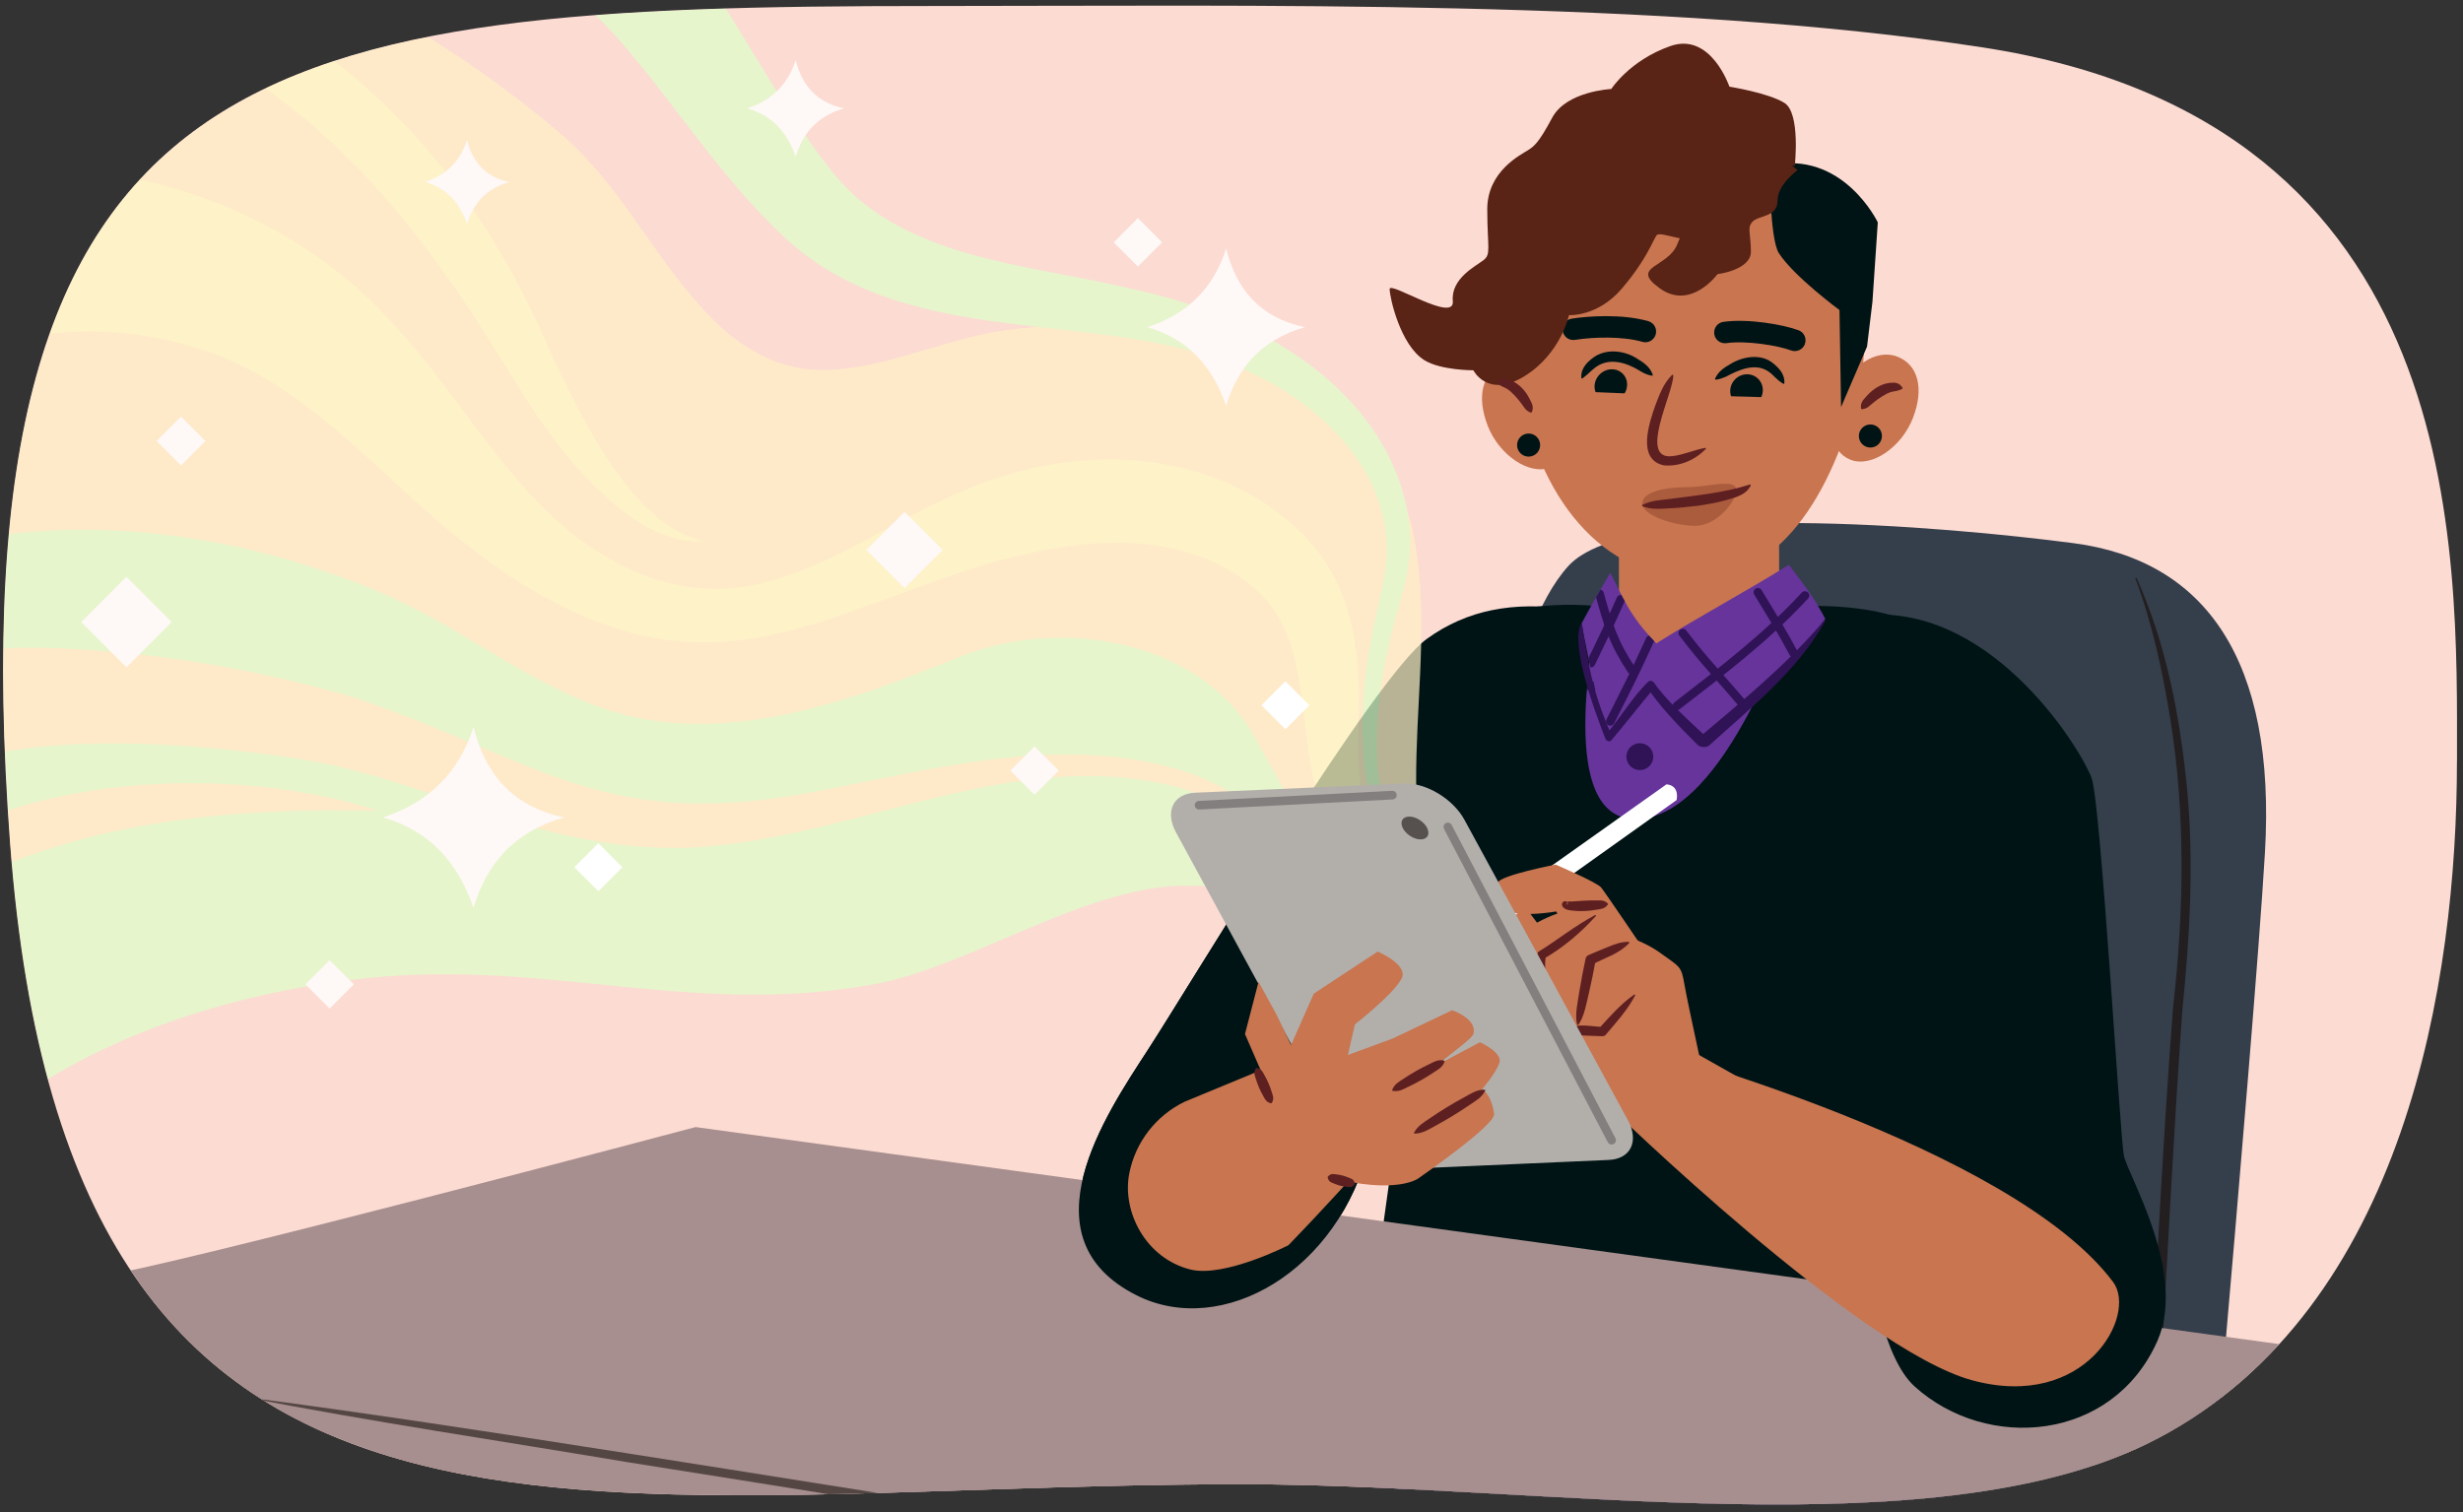
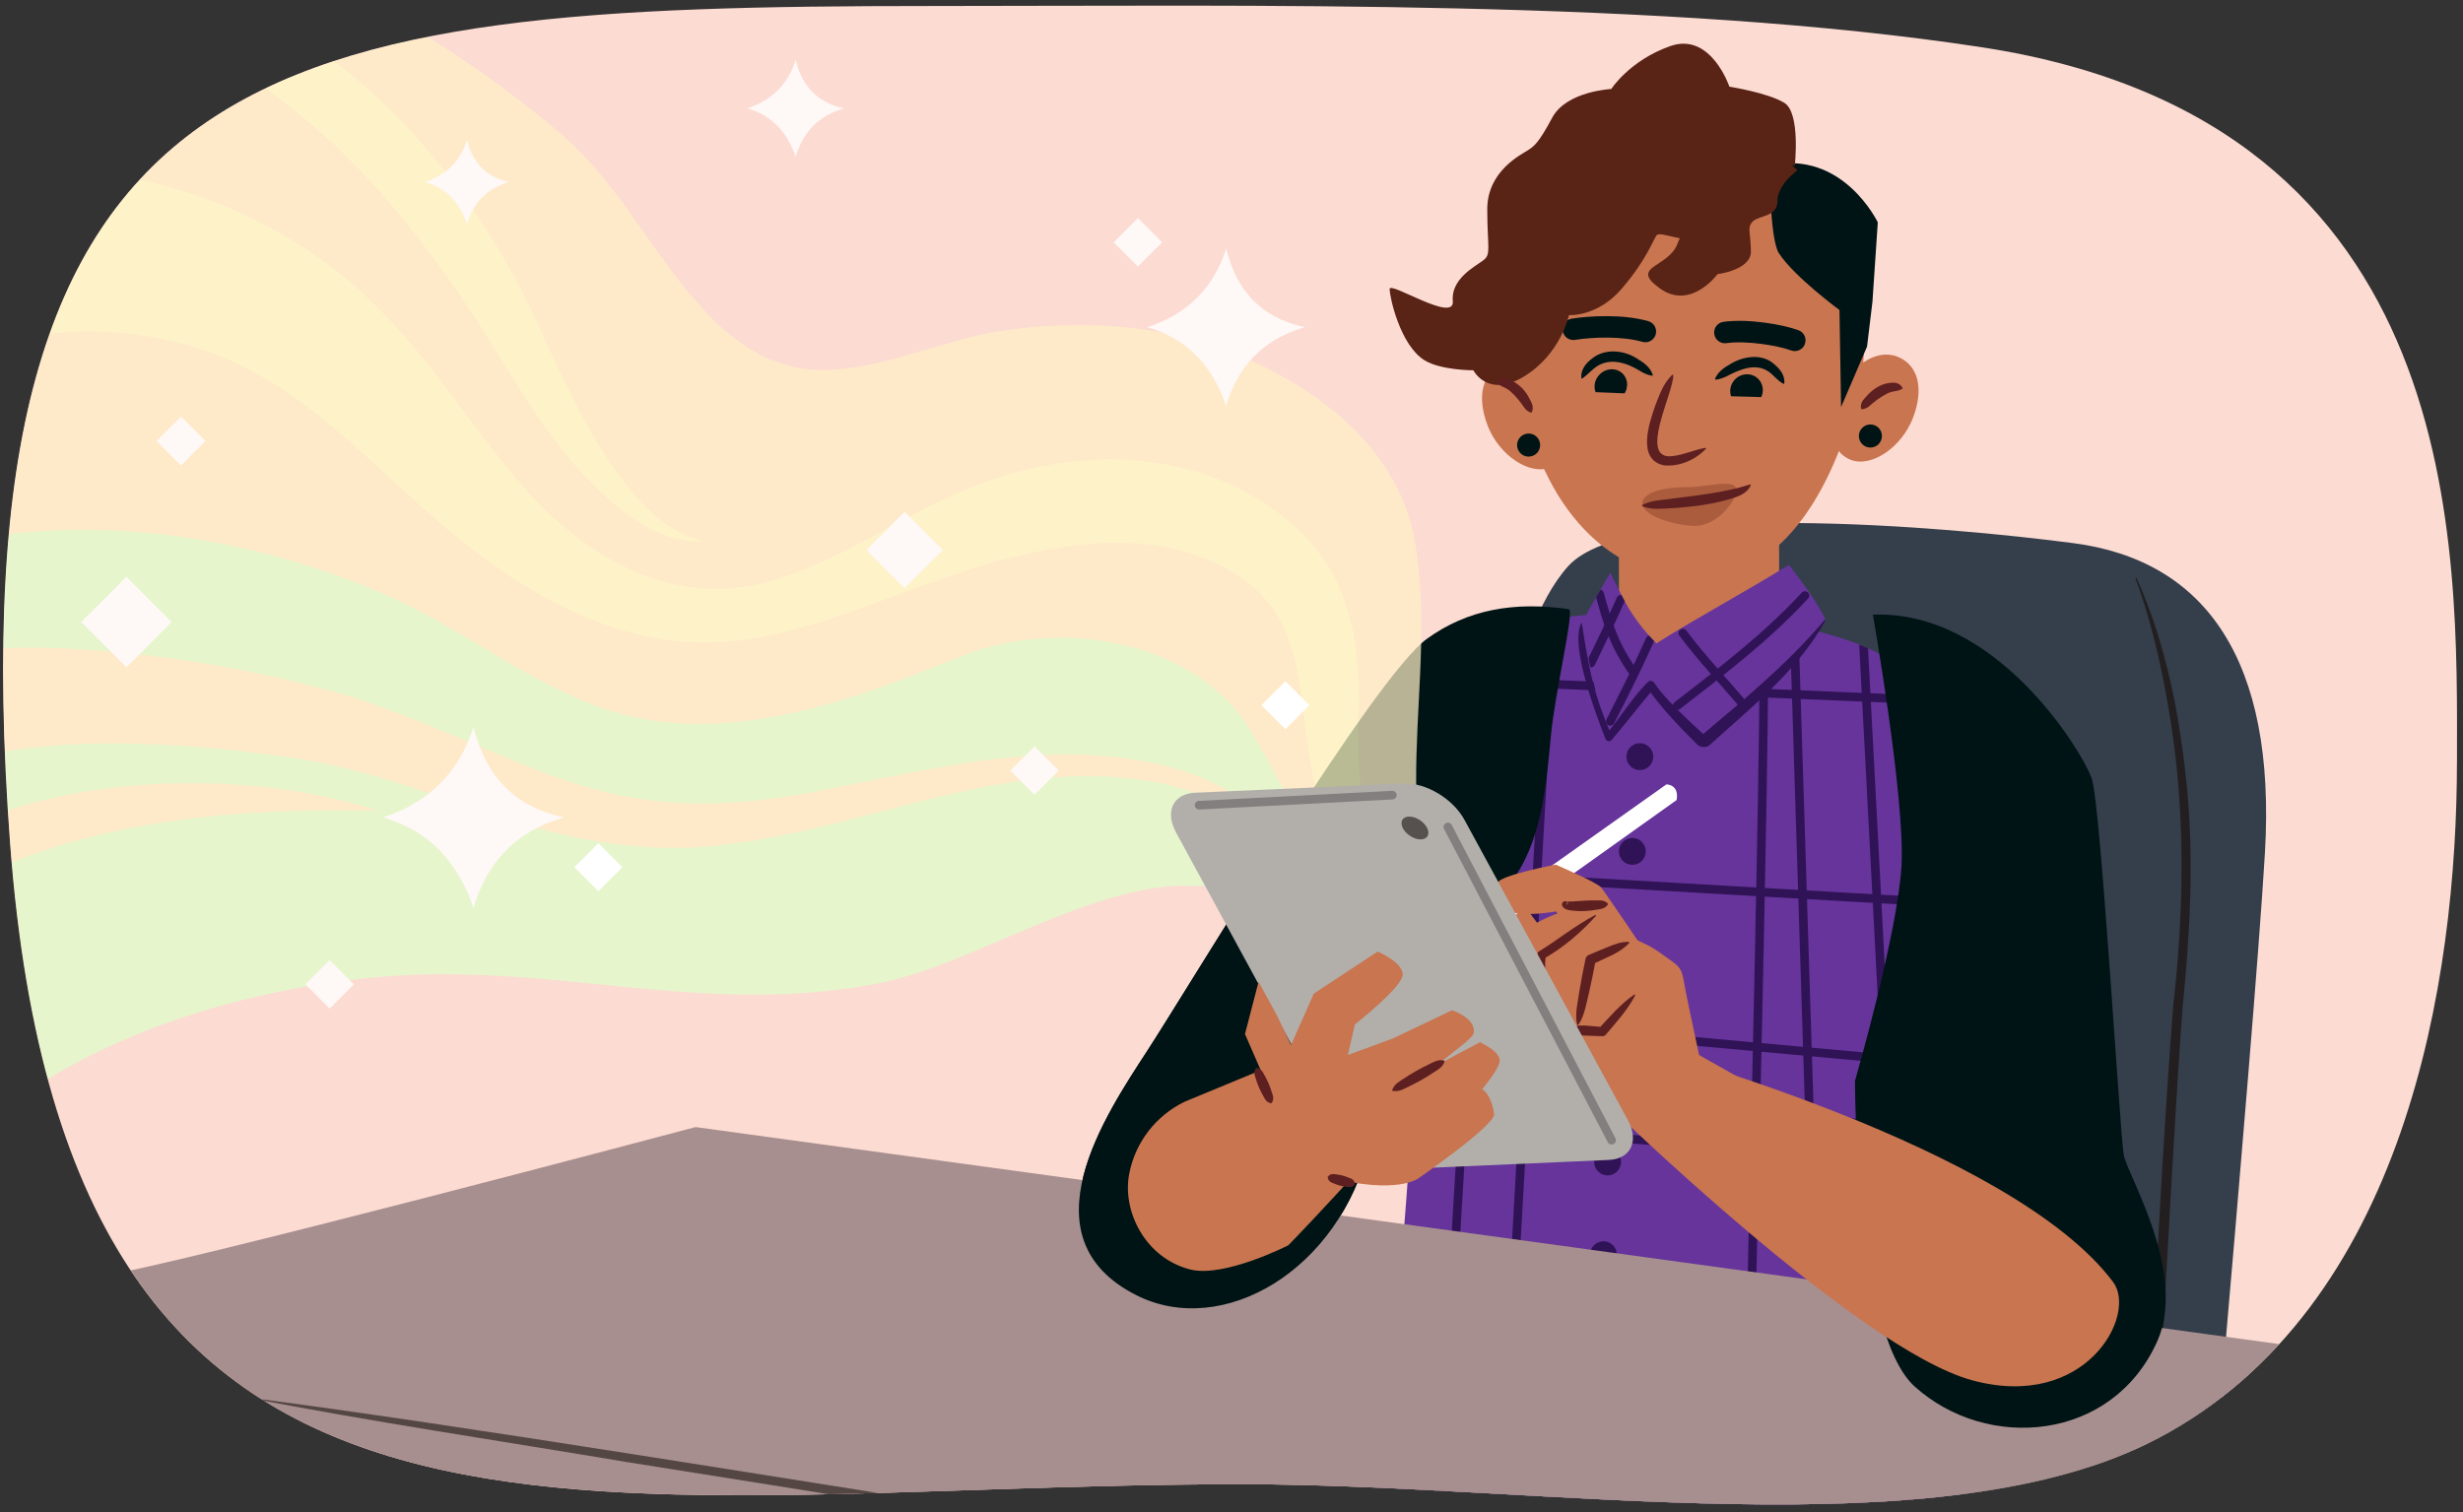
<svg xmlns="http://www.w3.org/2000/svg" id="Layer_1" data-name="Layer 1" width="570" height="350" viewBox="0 0 570 350">
  <rect x="0" y="0" width="570" height="350" fill="#333333" stroke="none" />
  <defs>
    <style>
      .cls-1, .cls-2, .cls-3, .cls-4, .cls-5 {
        fill: none;
      }

      .cls-6 {
        clip-path: url(#clippath);
      }

      .cls-7, .cls-8 {
        fill: #301356;
      }

      .cls-7, .cls-2, .cls-3, .cls-4, .cls-5 {
        stroke-linecap: round;
      }

      .cls-7, .cls-2, .cls-4, .cls-5 {
        stroke-linejoin: round;
      }

      .cls-7, .cls-3, .cls-4 {
        stroke-width: 2px;
      }

      .cls-7, .cls-4 {
        stroke: #301356;
      }

      .cls-9 {
        fill: #001415;
      }

      .cls-10 {
        fill: #fcdbd2;
      }

      .cls-11 {
        fill: #fff;
      }

      .cls-12 {
        fill: #ffefc7;
      }

      .cls-13 {
        fill: #fffbc5;
      }

      .cls-14 {
        fill: #66349b;
      }

      .cls-15 {
        fill: #8c8985;
      }

      .cls-16 {
        fill: #a88f8f;
      }

      .cls-17 {
        fill: #b2afab;
      }

      .cls-18 {
        fill: #ab5c3d;
      }

      .cls-19 {
        fill: #deffca;
      }

      .cls-20 {
        fill: #c87550;
      }

      .cls-21 {
        fill: #231f20;
      }

      .cls-22 {
        fill: #544743;
      }

      .cls-23 {
        fill: #592315;
      }

      .cls-24 {
        fill: #56504e;
      }

      .cls-25 {
        fill: #353f4c;
      }

      .cls-26 {
        fill: #5e1f21;
      }

      .cls-27 {
        clip-path: url(#clippath-1);
      }

      .cls-28 {
        clip-path: url(#clippath-2);
      }

      .cls-2 {
        stroke-width: 4px;
      }

      .cls-2, .cls-5 {
        stroke: #001415;
      }

      .cls-3 {
        stroke: #827f7e;
        stroke-miterlimit: 10;
      }

      .cls-5 {
        stroke-width: 36px;
      }

      .cls-29 {
        opacity: .9;
      }

      .cls-30 {
        opacity: .8;
      }
    </style>
    <clipPath id="clippath">
      <path class="cls-10" d="m568.6,176.26c0,50.6-11.82,126.4-69.21,156.66-50.11,26.42-140.88,10.63-211.98,10.63-152.53,0-271.4,34.28-285.07-148.23C-11.46,11.09,62.55,1.39,215.09,1.39c74.46,0,170.33-1.7,243.73,9.58,112.71,17.31,109.79,116.77,109.79,165.29Z" />
    </clipPath>
    <clipPath id="clippath-1">
      <path class="cls-1" d="m440.03,233.29c0-.35-.1-.7-.27-1.04,3.67-28.62,7.05-64.75,2.34-74.45-8.13-16.72-81.5-21.61-99.54-8.86-11.37,8.04-16.87,57.34-16.1,98.9-2.55,20.6-2.51,52.18-4.2,65.63-1.1,8.76-2.41,16.94-3.56,23.46-2.12,12.04-.39,24.49,5.14,35.4,2.16,4.26,4.52,7.69,6.79,8.49,4.59,1.62,22.13-34.66,39.32-33.63,7.12.42,50.26,38.35,51.25,38.28,10.46-.74,29.43-21.12,30.66-36.63,1.58-19.94-11.7-105.13-11.81-115.54Z" />
    </clipPath>
    <clipPath id="clippath-2">
      <path class="cls-1" d="m422.42,143.24c-2.63-4.95-4.47-7.27-8.43-12.5-10.1,6.28-20.6,11.86-30.67,18.18-6.43-6.55-7.89-11.07-10.66-16.35-2.48,4.29-3.92,6.63-6.67,11.78,0,0,4.42,22.84,5.73,24.07,1.31,1.23,10.55-9.35,10.55-9.35,3.16,4.26,6.37,6.93,12.5,12.08,10-8.47,20.17-17.01,27.66-27.91Z" />
    </clipPath>
  </defs>
  <g>
    <path class="cls-10" d="m568.6,176.26c0,50.6-11.82,126.4-69.21,156.66-50.11,26.42-140.88,10.63-211.98,10.63-152.53,0-271.4,34.28-285.07-148.23C-11.46,11.09,62.55,1.39,215.09,1.39c74.46,0,170.33-1.7,243.73,9.58,112.71,17.31,109.79,116.77,109.79,165.29Z" />
    <g class="cls-6">
      <g>
        <g>
          <path class="cls-25" d="m345.22,187.63s3.54-40.85,17.68-56.56c14.14-15.71,87.81-9.18,117-5.34,30.39,3.99,46.91,26.93,44.26,71.71-2.65,44.78-18.15,215.24-18.15,215.24l-165.29-5.88,4.5-219.17Z" />
          <path class="cls-21" d="m494.44,133.74c6.96,15.45,10.12,32.37,11.74,49.16,1.57,16.84.6,33.87-1.1,50.63-3.75,52.38-6.02,115.98-10.41,168.17-.68-21.78,1.47-45.11,2.29-67.38,1.76-33.67,3.36-67.33,5.92-100.96,2.53-22.28,2.96-44.76-.63-66.95-1.78-11.03-4.15-22.05-8.08-32.54,0,0,.27-.12.27-.12h0Z" />
        </g>
        <g>
          <path class="cls-15" d="m436.05,280.09s1.84-4.72,7.45,21.67c5.61,26.39.14,72.59.14,72.59,0,0-98.94,4.25-113.94,5.88-1.4.15-5.58-8.83-6.02-10.19-5.23-16.26,9.54-84.09,16.01-92.58,6.34-8.33,96.36,2.64,96.36,2.64Z" />
          <g>
            <path class="cls-14" d="m342.55,148.93c18.04-12.75,91.41-7.86,99.54,8.86,8.13,16.72-7.8,111.92-7.8,111.92,0,0,3.58,28.83-13.94,35-17.51,6.17-68.78,22.59-81.95-2.1-13.17-24.69-13.89-140.93,4.14-153.68Z" />
            <path class="cls-14" d="m328.76,229.17s-3.92,63.7-6.51,84.3c-1.1,8.77-2.42,16.96-3.57,23.48-2.05,11.61-.55,23.62,4.58,34.24,2.3,4.77,4.89,8.76,7.35,9.63,4.59,1.62,22.88-35.79,39.32-33.63,7.07.93,50.26,38.35,51.25,38.28,10.46-.74,29.43-21.12,30.66-36.63,1.59-19.94-11.7-105.13-11.81-115.54-.12-10.41-75.37-15.45-111.27-4.12Z" />
            <g>
              <circle class="cls-8" cx="379.5" cy="175.14" r="3.11" />
              <circle class="cls-8" cx="377.76" cy="197.07" r="3.11" />
              <circle class="cls-8" cx="376.02" cy="219" r="3.11" />
              <circle class="cls-8" cx="373.79" cy="247.03" r="3.11" />
              <circle class="cls-8" cx="372.04" cy="268.96" r="3.11" />
              <circle class="cls-8" cx="371.08" cy="290.43" r="3.11" />
              <circle class="cls-8" cx="370.76" cy="318.28" r="3.11" />
            </g>
            <g class="cls-27">
              <g>
                <path class="cls-7" d="m347.74,107.42c-.2,2.51-16.74,276.4-16.74,276.4" />
                <line class="cls-7" x1="345.39" y1="385.28" x2="359.68" y2="131.7" />
                <path class="cls-7" d="m408.1,140.2c1.15,13.33-4.62,235.14-4.62,235.14" />
                <path class="cls-7" d="m423.23,387.05c-.77-4.62-.44-2.85-8.7-263.28" />
                <line class="cls-7" x1="429.82" y1="121.83" x2="443.47" y2="380.79" />
              </g>
              <line class="cls-7" x1="331.17" y1="157.2" x2="448.99" y2="162.15" />
              <path class="cls-7" d="m322.23,295.97c3.63-.03,135.35,10.45,135.35,10.45" />
              <path class="cls-7" d="m321.47,259.48c3.31-.05,123.37,9.49,123.37,9.49" />
              <line class="cls-7" x1="326.58" y1="201.82" x2="450.93" y2="209" />
              <line class="cls-4" x1="322.59" y1="303.25" x2="463.61" y2="313.83" />
              <line class="cls-4" x1="318.99" y1="328.81" x2="460.7" y2="338.5" />
              <line class="cls-4" x1="323.34" y1="251.75" x2="455.87" y2="261.97" />
              <line class="cls-4" x1="322.49" y1="234.66" x2="454.25" y2="246.71" />
            </g>
          </g>
          <path class="cls-1" d="m328.76,229.17s-7.94,64.15-10.52,84.75c-2.58,20.6-2.52,37.63-2.52,37.63,0,0,15.65,29.14,22.55,31.58,4.59,1.62,33.35-37.27,38.34-36.2,6.97,1.5,50.5,36.32,51.5,36.25,10.46-.74,18.48-18.39,19.72-33.9,1.59-19.94-7.68-105.58-7.8-116-.12-10.41-75.37-15.45-111.27-4.12Z" />
          <g>
            <path class="cls-20" d="m390.21,116.14h5.97c8.59,0,15.55,6.97,15.55,15.55v25.92h-37.08v-25.92c0-8.59,6.97-15.55,15.55-15.55Z" transform="translate(786.66 272.99) rotate(179.89)" />
            <path class="cls-20" d="m430.4,88.73c-6.42,27.35-19.47,45.16-37.62,45.19-22.42.04-37.04-19.44-41.01-44.1-5.39-33.46,18.41-49.47,40.82-49.51,22.42-.04,43.62,23.63,37.81,48.42Z" />
            <path class="cls-20" d="m442.71,96.72c-2.61,6.79-9.56,11.58-14.42,9.71-4.86-1.87-5.36-8.2-2.75-14.99,2.61-6.79,8.67-10.77,13.53-8.9,4.86,1.87,6.25,7.39,3.64,14.18Z" />
            <path class="cls-20" d="m344.29,98.55c2.64,6.78,9.61,11.54,14.46,9.66,4.85-1.89,5.32-8.22,2.69-15-2.64-6.78-8.71-10.74-13.56-8.85-4.85,1.89-6.22,7.41-3.58,14.19Z" />
            <path class="cls-9" d="m380.78,79.22c1.08,0,2.07-.71,2.39-1.8.38-1.32-.39-2.7-1.71-3.08-6.05-1.73-14-1.18-17.75-.58-1.36.22-2.28,1.49-2.06,2.85.22,1.36,1.5,2.28,2.85,2.06,4.33-.7,11.05-.85,15.59.45.23.07.46.1.69.1Z" />
            <path class="cls-9" d="m415.37,81.26c1,0,1.95-.62,2.32-1.61.48-1.29-.17-2.72-1.45-3.2-3.48-1.31-11.68-2.76-17.4-1.95-1.36.19-2.31,1.45-2.12,2.81.19,1.36,1.45,2.31,2.81,2.12,4.65-.66,11.97.56,14.96,1.68.29.11.59.16.88.16Z" />
            <path class="cls-2" d="m380.78,76.73c-5.28-1.51-12.6-1.16-16.67-.51" />
            <path class="cls-2" d="m415.36,78.77c-3.1-1.16-10.84-2.57-16.18-1.82" />
            <path class="cls-9" d="m412.7,88.83c-1.59-.9-2.29-2.1-3.45-2.85-3.07-2.08-6.84-.38-9.81,1.2-.72.29-1.44.62-2.36.7-.12.01-.22-.12-.17-.23.73-1.67,2.12-2.58,3.57-3.4,2.9-1.79,7.26-2.5,10.05-.01,1.38,1.14,2.55,2.57,2.42,4.45,0,.13-.15.2-.26.14h0Z" />
            <path class="cls-9" d="m382.29,86.96c-1.88-.3-2.98-1.37-4.39-2-2.6-1.3-5.61-1.82-8.15-.28-1.33.84-2.17,1.91-3.52,2.9-.1.09-.26.02-.27-.11-.19-1.94,1.13-3.49,2.6-4.57,2.96-2.34,7.44-1.82,10.38.16,1.51.89,2.95,1.93,3.55,3.69.05.12-.07.25-.2.22h0Z" />
            <ellipse class="cls-9" cx="404.19" cy="90.42" rx="3.83" ry="3.71" transform="translate(54.99 313.13) rotate(-45.14)" />
            <ellipse class="cls-9" cx="372.8" cy="89.26" rx="3.88" ry="3.65" transform="translate(46.59 290.59) rotate(-45.15)" />
            <path class="cls-18" d="m401.8,113.4c0,2.77-4.59,8.3-9.45,8.31s-12.26-2.39-12.27-5.16,5.5-3.78,10.36-3.79,11.35-2.13,11.35.64Z" />
            <path class="cls-26" d="m380.08,116.88c2.08-1.09,4.21-1.09,6.32-1.39,6.26-.83,12.55-1.41,18.57-3.34.12-.05.25.08.2.2-1.05,2.24-3.6,2.8-5.72,3.42-2.12.59-4.26.95-6.41,1.28-2.15.27-4.3.49-6.45.6-2.15.09-4.3.4-6.5-.48-.12-.05-.14-.24-.01-.29h0Z" />
            <path class="cls-9" d="m409.51,38.33s.03,16.97,2.16,20.26c3.5,5.42,14.03,13.17,14.03,13.17l.37,22.46,6.01-13.99,1.25-10.37,1.24-18.39s-8.1-16.95-25.06-13.15Z" />
            <circle class="cls-9" cx="432.86" cy="100.92" r="2.67" />
            <circle class="cls-9" cx="353.76" cy="103.02" r="2.67" />
            <path class="cls-23" d="m397.49,63.45s7.71-.95,7.71-5.19c0-4.24-1.03-5.66.51-7.07,1.54-1.41,5.65-.94,5.65-4.72,0-3.77,4.62-7.07,4.62-7.07,0,0-9.26-9.3-15.42-2.29-6.16,7.01-4.62,11.72-4.62,11.72,0,0-5.65,1.89-7.71,7.54-2.05,5.66-11.3,5.19-4.11,10.37,7.2,5.18,13.36-3.3,13.36-3.3Z" />
            <path class="cls-23" d="m415.35,38.43s1.39-12.26-2.39-14.61c-3.78-2.35-12.73-3.75-12.73-3.75,0,0-4.27-12.72-13.69-9.4-9.42,3.32-13.65,9.93-13.65,9.93,0,0-10.37.49-13.66,6.63-3.29,6.13-4.23,6.61-5.64,7.55-1.41.95-9.42,4.73-9.4,13.69.02,8.96.96,10.37-.92,11.79-1.88,1.42-7.53,4.26-7.05,9.44.48,5.18-14.62-4.68-14.62-2.8s2.43,12.99,8.05,16.48c3.78,2.35,11.32,2.33,11.32,2.33,0,0,3.31,6.59,11.79,1.39,8.47-5.2,10.34-14.16,10.34-14.16,0,0,6.6.46,12.24-6.15,5.64-6.61,7.05-10.86,7.99-12.27s7.55,2.81,13.67-.03c6.12-2.84,15.05-17.94,18.35-16.06Z" />
            <path class="cls-26" d="m387.23,86.91c.09,4-8.28,19.75-.11,18.66,2.52-.3,4.91-1.42,7.49-1.9.14-.04.24.15.14.25-2.41,2.53-6.06,4.14-9.69,3.79-6.3-1.32-3.4-9.79-2-13.81.98-2.52,1.85-5.11,3.9-7.12.1-.1.28-.01.26.13h0Z" />
            <path class="cls-26" d="m430.69,94.55c-.21-1.38.6-2.05,1.23-2.8,1.53-1.75,3.72-3.19,6.17-3.17.88-.05,1.75.35,2.19,1.19.06.11,0,.23-.11.27-1.01.51-1.57.45-2.51.69-.74.2-1.44.63-2.15,1.06-.71.44-1.4.95-2.09,1.51-.71.55-1.17,1.28-2.5,1.42-.11.02-.22-.06-.24-.17h0Z" />
            <path class="cls-26" d="m354.23,95.49c-1.25-.46-1.51-1.28-2.07-1.99-.53-.71-1.07-1.38-1.65-1.98-.58-.59-1.15-1.18-1.82-1.56-.86-.47-1.44-.56-2.28-1.31-.08-.07-.09-.19-.01-.27,1.77-1.77,4.51.11,5.87,1.48.72.76,1.29,1.61,1.74,2.51.43.89,1.04,1.74.5,3.02-.05.11-.17.15-.27.11h0Z" />
            <polygon class="cls-20" points="409.94 91.98 397.75 91.65 403.51 96.69 409.94 91.98" />
            <polygon class="cls-20" points="378.94 91.17 366.57 90.67 372.85 95.88 378.94 91.17" />
          </g>
-           <path class="cls-9" d="m415.13,140.33s-15.33,48.79-36.35,49.25c-18.81.41-9.86-41.75-9.13-49.27-12.73-1.39-27.83,1.74-31.59,6.46-5.23,6.56-8.19,74.15-10.52,86.41-2.33,12.26-14.52,99.81-14.51,106.88s127.73,19.9,141.31,8.53c8.47-7.09-5.26-130.37-5.26-130.37,0,0,4.72-39.32,2.65-63-.75-8.55-11.62-15.88-36.6-14.89Z" />
          <path class="cls-9" d="m337.66,214.84l-.89,1.43c-.49.79-1.26,2.02-2.45,3.94-3.35,5.37-4.34,12.06-6.15,16.15-1.8,4.09-4.22-.4-11.23,28.77-7,29.17-34.15,44.66-53.92,34.7-26.38-13.3-7.12-41.81,2.48-56.58,10.28-15.82,52.54-86.59,64.73-95.39,9.37-6.77,20.13-8.68,32.84-6.86,1.38.2-3.21,19.1-4.17,29.45-1.69,18.3-3.32,33.97-21.24,44.39Z" />
          <g>
            <path class="cls-14" d="m422.42,143.24c-2.63-4.95-4.47-7.27-8.43-12.5-10.1,6.28-20.6,11.86-30.67,18.18-6.43-6.55-7.89-11.07-10.66-16.35-2.48,4.29-3.92,6.63-6.67,11.78,0,0,4.42,22.84,5.73,24.07,1.31,1.23,10.49-8.29,10.49-8.29,3.21,3.85,6.41,6.36,12.56,11.01,10-8.47,20.17-17.01,27.66-27.91Z" />
            <path class="cls-8" d="m422.12,143.66c-8.68,10.26-19.1,18.75-29.32,27.39,1.07.06,1.62.09,2.73.13-5.04-4.7-10.09-9.23-12.7-13.12-.32-.47-1.01-.61-1.35-.29-3.36,3.13-6.74,8.71-9.84,12.27.54.14.81.21,1.37.35-1.75-4.12-3.21-7.92-4.31-12.23-1.11-4.31-1.88-9.11-2.61-13.87-.01-.07-.1-.1-.11-.08-2.54,4.53,2.36,18.69,5.55,26.76.24.6,1,.82,1.37.39,2.98-3.48,6.54-8.1,9.89-12.06-.62-.05-.93-.07-1.54-.11,2.55,3.87,6.76,8.43,11.59,13.2.65.64,2.1.71,2.74.13,9.51-8.63,20.31-17.12,26.79-28.73.09-.16-.13-.3-.24-.15h0Z" />
            <g class="cls-28">
              <g>
-                 <path class="cls-7" d="m406.82,137.1c3.51,5.81,5.24,8.44,8.24,14.05" />
                <path class="cls-7" d="m403.63,163.32c-5.98-7.09-9.16-10.16-14.18-16.78" />
                <path class="cls-7" d="m381.85,148.11c-3.44,7.62-5.53,11.63-9.18,18.86" />
                <path class="cls-7" d="m375.09,138.73c-2.55,5.85-4.07,8.8-6.9,14.74" />
                <path class="cls-7" d="m417.71,137.85c-8.88,9.63-19.26,17.52-29.58,25.5" />
                <path class="cls-7" d="m377.59,155.07c-4.32-6.47-5.49-10.71-7.41-17.62" />
              </g>
            </g>
          </g>
        </g>
        <line class="cls-5" x1="471.04" y1="351.14" x2="471.04" y2="442.73" />
        <path class="cls-16" d="m22.67,295.49c15.19-1.87,138.3-34.61,138.3-34.61l410.22,56.23-159.74,62.55S17.62,326.28,17.62,321.04c0-5.24,5.05-25.55,5.05-25.55Z" />
        <polygon class="cls-16" points="570.35 345.17 570.35 317.16 17.62 321.04 17.62 345.12 413.22 411.77 570.35 345.17" />
        <path class="cls-22" d="m570.4,317.3c-44.46,18.64-113.1,45.4-158.56,63.4-79.27-11.96-187.49-29.74-266.73-42.27-29.52-4.96-59.48-9.37-88.71-15.09,51.05,6.59,125.9,19.1,177.76,27.09,43.23,6.92,136,21.19,176.87,28.23,36.48-14.42,103.16-40.47,139.25-54.17,6.67-2.48,13.32-5.01,20.01-7.45.17-.07.28.21.11.27h0Z" />
        <g class="cls-30">
          <g class="cls-29">
            <path class="cls-19" d="m335.4,220.98c-8.27-2.07-16.58-6.96-24.14-10.3-10.88-4.81-23.44-5.39-35.82-5.67-23.17-.52-50.75,18.59-72.52,22.69-42.17,7.95-75.96-5.76-118.26-1.26-32.71,3.48-63.87,14.29-86.6,32.35-14.62-26.97-21.87-56.13-23.45-85.47-.67-12.51-2.07-26.25,1.26-38.61,2.97-11.05,7.65-23.66,17.46-32.28,11.09-9.76,25.2-19.05,39.16-26.22,5.39-2.77,11.12-5.84,16.96-7.71,7.68-2.46,7.69-1.22,15.62,2.28,10.68,4.71,21.87,8.47,31.71,14.2,10.73,6.24,20.93,12.85,31.29,19.43,16.07,10.21,33.22,20.9,53.81,25.11,21.47,4.4,39.15-8.13,59.04-11.63,17.8-3.13,40.47,2.07,55.81,9.08,26.93,12.31,26.13,42.12,28.32,63.37.73,7.11,1.53,14.44,4.57,21.19,1.35,3.01,4.86,7.85,5.76,9.43Z" />
            <path class="cls-12" d="m334.55,221.08c-24.17-8.77-32.65-30.66-44.77-51.46s-43.62-27.37-67.85-17.52c-25.09,10.2-55.37,21.48-82.79,11.71-18.26-6.51-33.2-19.1-51.01-26.64-15.34-6.49-31.73-11.08-48.51-13.23-32.45-4.16-66.82,1.3-92.5,20.61-7.52,5.65-14.09,12.3-19.6,19.6,7.27-36.13,1.21-75.54,18.17-108.38C-39.75,26.21-3.41,7.6,33.37,4.04c8.23-2.56,15.28-6.71,23.81-8.51,5.86-1.24,11.88-2.68,17.56-.04,20.16,9.37,38.25,21.26,54.77,35.25,14.64,12.4,22.15,29.86,35.49,43.21,6.05,6.05,14.06,11.03,23.06,11.61,14.57.93,30.13-7.17,44.65-9.14,17.22-2.34,35.07-1.45,51.24,4.75,20.79,7.97,39.51,22.54,43.39,43.57,6.06,32.84-8.48,67.87,11.02,97.84" />
            <path class="cls-13" d="m340.55,214.9c-17.96-2.72-31.68-15.06-36.14-32.77-3.15-11.91-2.26-26.07-7.36-37.04-3-6.38-8.32-11.01-14.55-14.18-16.46-8.15-34.57-5.55-52.21-.92-39.79,11.78-64,31.36-106.03,7.24-10.73-6.12-20.68-14.37-29.65-22.58-16.46-14.99-30.69-29.28-51.86-34.9-13.93-3.83-28.51-4.13-42.31-.37-13,3.58-26.2,11.12-35.3,20.47-7.97,8.57-12.93,16.64-11.51,26.42.43,2.32,1.25,4.54,2.64,6.98,0,0-52.68,21.27-52.68,21.27-6.25-16.67-5.91-37.47,1.15-53.79C-78.88,62.49-35.99,40.5,3.75,38.86c30.81-.86,62.3,10.56,83.88,32.57,12.84,12.73,21.95,28.19,33.68,41.4,13.99,16.01,34.15,27.83,55.86,21.94,17.07-4.46,30.14-14.96,47.32-21.82,24.29-10.12,54.44-9.68,75.04,8.81,13.87,12.35,15.43,28.91,14.86,45.99-.15,8.16-.12,16.25,3.12,23.82,3.79,9.67,12.04,17.07,21.34,21.42,0,0,1.97.96,1.97.96,0,0-.28.96-.28.96h0Z" />
            <path class="cls-12" d="m332.36,217.96c-19.49-2.22-28.91-16.43-42.93-27.38-6.59-5.18-14.37-8.16-22.58-9.63-34.32-6.18-66.52,11.13-100.46,14.7-17.67,2.19-36.14-1.62-52.77-7.22-16.16-5.4-31.37-11.23-48.13-13.33-23.83-3.46-76.54-7.94-92.44,12.08-2.02,2.84-2.79,5.86-2.82,9.5,0,0-30.8-3.55-30.8-3.55,6.31-37.18,44.98-44.84,76.76-42.96,22.35,1.19,44.19,5.04,65.6,11.22,44.25,15.01,58.05,31.63,108.72,21.49,25.2-4.85,51.42-11.83,77.18-6.06,8.63,1.82,16.95,5.52,23.74,11.2,10.15,8.12,17.51,18.79,29.25,24.36,3.75,1.82,7.83,2.79,11.94,3.47,0,0-.26,2.12-.26,2.12h0Z" />
-             <path class="cls-19" d="m123.37-41.63c35.6,17.55,45.16,48.63,66.45,77.79,2.96,3.93,6.14,7.86,10.02,10.88,17.03,13.39,40.33,14.65,61.08,19.6,18.93,3.93,38.81,11.96,52.2,26.94,8.81,9.7,14.5,22.91,12.95,36.16-.3,2.93-.98,5.98-1.87,8.77-3.15,10.73-5.49,21.85-5.6,33.03-.07,11.1,2.48,22.4,9.12,31.42,2.18,2.99,4.74,5.7,7.57,8.11l-1.37,1.64c-19.3-15.56-20.97-41.44-16.69-64.14.92-6.04,2.86-11.87,3.55-17.92,2.12-23.89-19.73-41.6-40.63-48.03-31.79-10.4-71.22-2.65-98.34-27.43-14.82-13.62-26.79-32.82-39.11-46.61-6.96-7.63-13.84-13.81-22.72-18.17,0,0-2.07-.96-2.07-.96-2.97-1.37-3.72-1.4-6.35-2.42,0,0,11.81-28.66,11.81-28.66h0Z" />
            <path class="cls-12" d="m87.44,187.66c-30.6-.69-62.29,1.7-90.38,14.28-13.24,6.02-25.09,14.72-35.91,24.36-1.05,1.01-4.16,3.95-5.25,4.91-1.67,1.72-3.52,3.55-5.36,5.16.76-3.21,1.72-6.59,3.14-9.6,20.81-46.14,90.8-52.95,133.77-39.12h0Z" />
            <path class="cls-13" d="m-21.77-11.72c69.59-7.7,121.95,29.57,148.84,92.5,6.77,14.38,19.18,41.4,36.09,44.49-10.8.86-20.03-7.09-27.11-14.32-10.89-11.2-17.98-25.03-26.44-37.86-4.05-6.2-8.29-12.2-12.84-18C64.95,13.85,28.18-1.98-21.77-11.72h0Z" />
          </g>
          <g>
            <rect class="cls-11" x="21.85" y="136.58" width="14.82" height="14.82" transform="translate(110.39 21.48) rotate(45)" />
            <rect class="cls-11" x="203.08" y="121.05" width="12.5" height="12.5" transform="translate(151.33 -110.73) rotate(45)" />
            <rect class="cls-11" x="37.92" y="98.11" width="7.94" height="7.94" transform="translate(84.45 .28) rotate(45)" />
            <rect class="cls-11" x="37.92" y="98.11" width="7.94" height="7.94" transform="translate(84.45 .28) rotate(45)" />
            <rect class="cls-11" x="259.37" y="52.12" width="7.94" height="7.94" transform="translate(116.79 -169.78) rotate(45)" />
            <rect class="cls-11" x="235.45" y="174.39" width="7.94" height="7.94" transform="translate(196.24 -117.06) rotate(45)" />
            <rect class="cls-11" x="72.32" y="223.87" width="7.94" height="7.94" transform="translate(183.45 12.79) rotate(45)" />
            <path class="cls-11" d="m109.58,210.17c-3.56-10.43-10.11-17.86-20.96-20.96,10.75-3.52,17.68-10.56,20.96-20.96,2.66,10.79,8.93,18.4,20.96,20.96-11.65,3.33-17.95,10.85-20.96,20.96Z" />
            <path class="cls-11" d="m283.76,93.98c-3.1-9.08-8.8-15.54-18.24-18.24,9.36-3.06,15.39-9.19,18.24-18.24,2.31,9.39,7.78,16.02,18.24,18.24-10.14,2.9-15.63,9.44-18.24,18.24Z" />
            <path class="cls-11" d="m184.14,36.3c-1.9-5.58-5.41-9.55-11.21-11.21,5.75-1.88,9.45-5.65,11.21-11.21,1.42,5.77,4.78,9.84,11.21,11.21-6.23,1.78-9.6,5.8-11.21,11.21Z" />
            <path class="cls-11" d="m108.09,51.88c-1.66-4.85-4.7-8.31-9.75-9.75,5-1.64,8.23-4.91,9.75-9.75,1.24,5.02,4.16,8.56,9.75,9.75-5.42,1.55-8.35,5.05-9.75,9.75Z" />
          </g>
        </g>
        <g>
          <path class="cls-9" d="m433.42,142.28c28.6-1.19,48.5,31.73,50.65,37.88,2.15,6.15,6.54,82.79,7.45,87.32.91,4.53,14.69,27.26,7.76,42.9-10.32,23.29-39.42,25.71-56.2,10.53-13.84-12.52-13.79-70.72-13.79-70.72,0,0,9.94-34.29,10.77-49.93.82-15.65-6.63-57.98-6.63-57.98Z" />
          <g>
            <g>
              <path class="cls-20" d="m360.13,231.98c-.24-1.76,1.96-10.42-1.48-14.56-3.44-4.14-5.76-8.63-8.25-8.77s-4.84,1.2-3.98,4.92c.85,3.72,5.93,14.09,5.93,14.09,0,0,.47,11.84,5.75,20.92,5.28,9.08,17.41,11.33,20.93,10.81,10.49-1.56,11.33,9.71,11.96-7.96.62-17.67-16.39-30.1-19.43-30.99-3.04-.89-11.42,11.53-11.42,11.53Z" />
              <path class="cls-11" d="m388.02,185.18l-46.9,33.42-7.29,2.36,3.99-5.49,47.83-33.91s3.01-.02,2.36,3.62Z" />
              <path class="cls-20" d="m395.53,254.8s-4.95-22.51-5.7-26.87c-.75-4.36-.94-4-5.69-7.42-4.75-3.42-10.93-4.56-13.11-6.64-2.18-2.08-5.01-4.26-6.96-3.65-1.96.61-12.24,3.53-13.92,8.96-1.68,5.43-3.99,12.26-.48,12.69s4.71.37,4.71.37l2.13-4.96s.15,11.3,3.1,11.91c2.95.61,11,.86,12.82-2.16,1.82-3.02,4.3-6.86,4.3-6.86,0,0,7.88,28.62,10.54,30.24,2.65,1.63,8.26-5.61,8.26-5.61Z" />
              <path class="cls-20" d="m381.44,221.29s-9.89-14.64-10.89-15.86-10.54-5.3-10.54-5.3c0,0-12.73,2.44-13.41,4.18-.68,1.75.17,5.46,3.02,6.72,2.84,1.26,10.52-.05,10.52-.05,0,0,3.71,6.34,4.53,7.01s16.78,3.3,16.78,3.3Z" />
              <path class="cls-26" d="m372.09,209.38c-.79,1.08-1.72,1.01-2.61,1.19-1.83.31-3.64.43-5.51.22-.63-.08-1.38-.12-1.99-.58-.18-.14-.39-.38-.47-.62-.1-.3.05-.69.25-.84.2-.16.91-.27.92.09-.01.16-.06.34-.05.45.01.05.01.11.04.12.06-.02.08.01.15-.13.04-.37-.14-.5-.09-.53.35-.17.85-.03,1.32-.1,1.56-.11,3.71-.27,5.26-.23.9.03,1.76-.21,2.76.68.08.07.1.2.03.29h0Z" />
              <path class="cls-26" d="m357.44,224.94c.48,1.11.16,1.92-.14,2.73-.43,1.25-.91,2.49-1.62,3.64-.28.44-.7,1.1-1.33,1.48-.58.3-1.16.26-1.76.18-.55-.08-1.08-.41-1.22-1.22-.02-.09.02-.18.1-.23.6-.43.99-.58,1.28-.58.21-.02.38-.07.55-.17.08-.04-.14.04-.16.06.07-.08.31-.45.49-.76.37-.67,1.38-2.54,1.75-3.24.38-.75.71-1.52,1.8-2,.1-.05.23,0,.27.11h0Z" />
              <path class="cls-26" d="m369.33,212.03c-3.47,3.81-7.4,7.19-11.86,9.77,0,0-.12.05-.12.05.11-.02.31-.16.35-.22-.21,1.15-.1,2.95.02,4.33.32,3.91,1.1,8.94,1.89,12.29-.08-.1-.14-.12-.14-.13,1.91.3,4.1-.33,6.07-.75,1.78-.06,3.57.25,5.35.34,0,0-.87.36-.87.36,2.58-2.79,5.01-5.66,8.17-7.85.12-.09.3.06.22.19-1.78,3.41-4.33,6.18-6.78,9.08-.21.25-.51.37-.82.36-1.68-.07-3.37-.1-5.05-.19,0,0,.36-.04.36-.04-2.2.51-4.43,1.12-6.79.91-.52-.08-1.22-.27-1.63-.82-.67-1.11-.69-2.2-.96-3.28-.61-3.42-1.08-6.82-1.32-10.3,0-1.9-.44-4.05.56-5.8,4.43-2.7,8.48-6.05,13.16-8.51.14-.07.29.11.18.23h0Z" />
              <path class="cls-26" d="m377.03,218.28c-2.27,2.47-5.57,3.4-8.45,4.93,0,0,.67-.84.67-.84-.45,2.51-.96,5.02-1.54,7.5-.57,2.25-1.02,5.38-2.44,7.33-.07.11-.26.08-.29-.06-.58-2.33.21-5.41.53-7.7.42-2.53.9-5.04,1.44-7.54.08-.38.34-.68.67-.83,1.48-.66,3-1.25,4.49-1.87,1.54-.65,3.06-1.22,4.8-1.19.13,0,.21.17.12.27h0Z" />
            </g>
            <path class="cls-20" d="m389.49,242.11l48.56,27.36s-4.82,17.85-20.36,16.4c-6.95-.65-45.46-29.96-45.46-29.96l17.26-13.81Z" />
            <path class="cls-20" d="m380.56,242.54s84.9,22.68,108.47,54.21c5.68,7.6-6.32,29.92-32.67,22.73-26.35-7.19-84.14-63.57-84.14-63.57l8.34-13.37Z" />
          </g>
          <g>
            <path class="cls-9" d="m307.95,218.73c-6.55-4.75-11.98-10.9-15.91-17.83-11.5,18.1-22.06,35.45-26.54,42.34-9.6,14.77-28.86,43.28-2.48,56.58,19.77,9.96,46.92-5.53,53.92-34.7,7-29.17,9.42-24.68,11.23-28.77.68-1.53,1.24-3.44,1.86-5.49-7.79-3.13-15.2-7.15-22.08-12.13Z" />
            <g>
              <path class="cls-20" d="m328.61,232.48l-54.43,22.52c-6.67,3.23-11.45,9.4-12.85,16.68-1.69,8.75,3.79,19.58,14.15,22.17,7.86,1.96,22.68-5.61,22.68-5.61,0,0,35.29-36.2,35.76-44.07.48-7.88-5.3-11.69-5.3-11.69Z" />
              <g>
                <g>
                  <path class="cls-17" d="m323.99,270.62l48.32-2.13c5.09-.22,7.07-4.35,4.42-9.21l-37.82-69.52c-2.64-4.86-8.91-8.62-14-8.4l-48.32,2.13c-5.09.22-7.07,4.35-4.42,9.21l37.82,69.52c2.64,4.86,8.91,8.62,14,8.4Z" />
                  <ellipse class="cls-24" cx="327.47" cy="191.68" rx="2.15" ry="3.47" transform="translate(-15.43 354.16) rotate(-55.7)" />
                </g>
                <path class="cls-20" d="m304.03,230l14.79-9.74s5.74,2.4,5.81,5.27c.06,2.87-11.07,11.59-11.07,11.59l-1.62,7.08,10.4-3.83,13.71-6.53s5.92,1.96,4.93,5.5c-.26.92-4.04,3.7-8.43,7.18-4.8,3.8-11.13,5.93-11.13,5.93l11.31-6.01,9.78-5.2s5.19,2.35,4.51,4.68-4.02,6.19-4.02,6.19c0,0,2.08.99,2.78,5.73.38,2.54-17.54,14.92-17.54,14.92,0,0-5.05,3.88-20.94-.34-11.1-2.94-11.46-6.38-11.46-6.38l-.93-11.08-6.79-15.61,3.14-12.1,4.19,7.66,3.33,6.97,5.27-11.9Z" />
-                 <path class="cls-26" d="m343.7,252.47c-.84,1.67-2.28,2.36-3.59,3.28-1.32.9-2.65,1.76-4.01,2.59-1.36.83-2.75,1.6-4.14,2.37-1.4.76-2.72,1.64-4.55,1.69-.13,0-.22-.14-.15-.25.88-1.61,2.28-2.38,3.59-3.27,1.32-.89,2.65-1.77,4-2.6,1.36-.83,2.74-1.62,4.14-2.37,1.41-.74,2.69-1.7,4.56-1.68.12,0,.21.14.15.25h0Z" />
                <path class="cls-26" d="m334.31,245.73c-.51,1.42-1.58,1.85-2.53,2.51-.96.63-1.93,1.24-2.93,1.8-1,.56-2.02,1.08-3.06,1.58-1.04.5-2,1.12-3.45.89-.12-.02-.19-.15-.14-.26.55-1.36,1.58-1.86,2.53-2.5.96-.63,1.93-1.25,2.92-1.81,1-.56,2.02-1.09,3.05-1.59,1.05-.48,1.97-1.17,3.45-.88.12.02.18.15.14.26h0Z" />
                <line class="cls-3" x1="335.07" y1="191.41" x2="372.97" y2="263.92" />
                <line class="cls-3" x1="322.23" y1="184.05" x2="277.5" y2="186.38" />
              </g>
              <path class="cls-26" d="m313.45,274.23c-.77.82-1.25.53-1.79.49-.54-.06-1.06-.16-1.58-.29-.52-.14-1.02-.33-1.51-.54-.5-.21-1.03-.29-1.31-1.31-.03-.1,0-.21.08-.28.75-.75,1.25-.54,1.79-.48.54.06,1.07.15,1.58.28.52.14,1.02.32,1.52.53.49.24,1.05.22,1.31,1.32.03.1,0,.21-.08.28,0,0,.07-.07,0,0Z" />
              <path class="cls-26" d="m290.89,247.21c1.2.28,1.34,1.01,1.73,1.64.36.64.69,1.29.98,1.96.29.67.53,1.36.74,2.06.22.7.57,1.34.02,2.38-.05.1-.17.14-.27.12-1.13-.31-1.35-1-1.72-1.64-.36-.64-.7-1.29-.99-1.96-.29-.67-.54-1.36-.75-2.06-.19-.71-.63-1.32,0-2.38.06-.1.17-.14.27-.12,0,0-.1-.02,0,0Z" />
            </g>
          </g>
        </g>
      </g>
    </g>
  </g>
  <rect class="cls-11" x="293.56" y="159.31" width="7.85" height="7.85" transform="translate(202.55 -162.54) rotate(45)" />
  <rect class="cls-11" x="134.56" y="196.81" width="7.85" height="7.85" transform="translate(182.5 -39.13) rotate(45)" />
</svg>